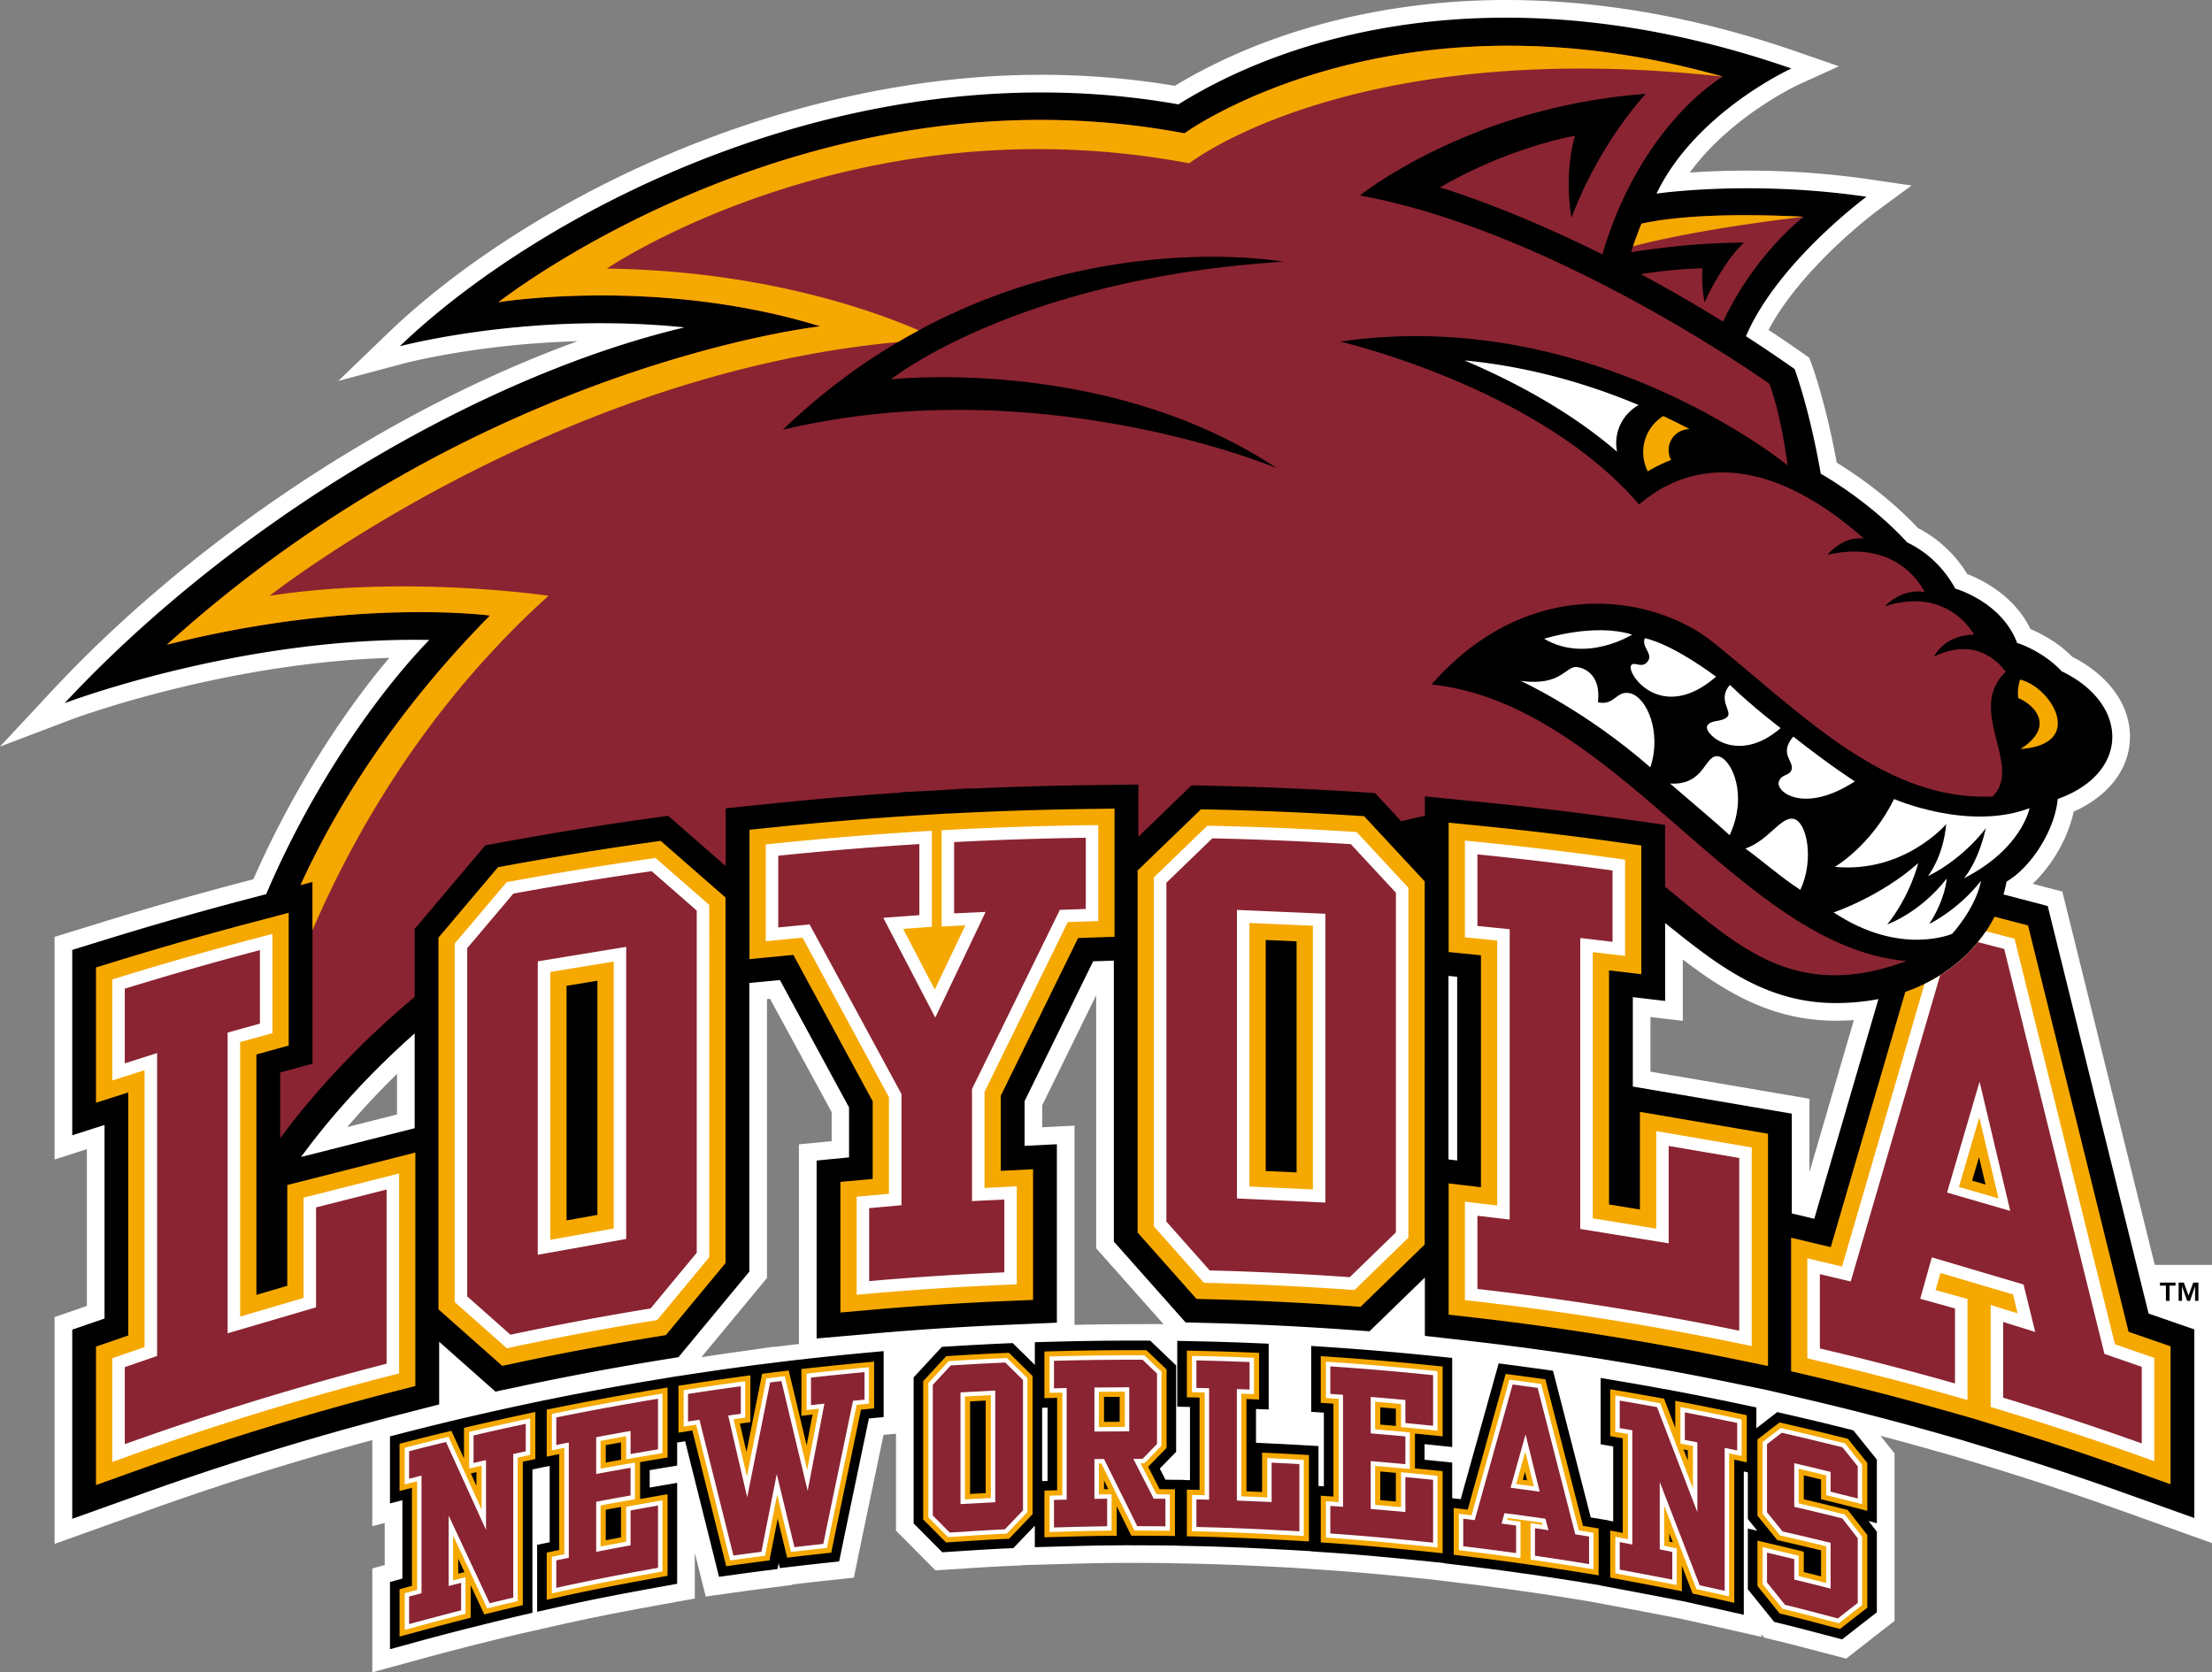
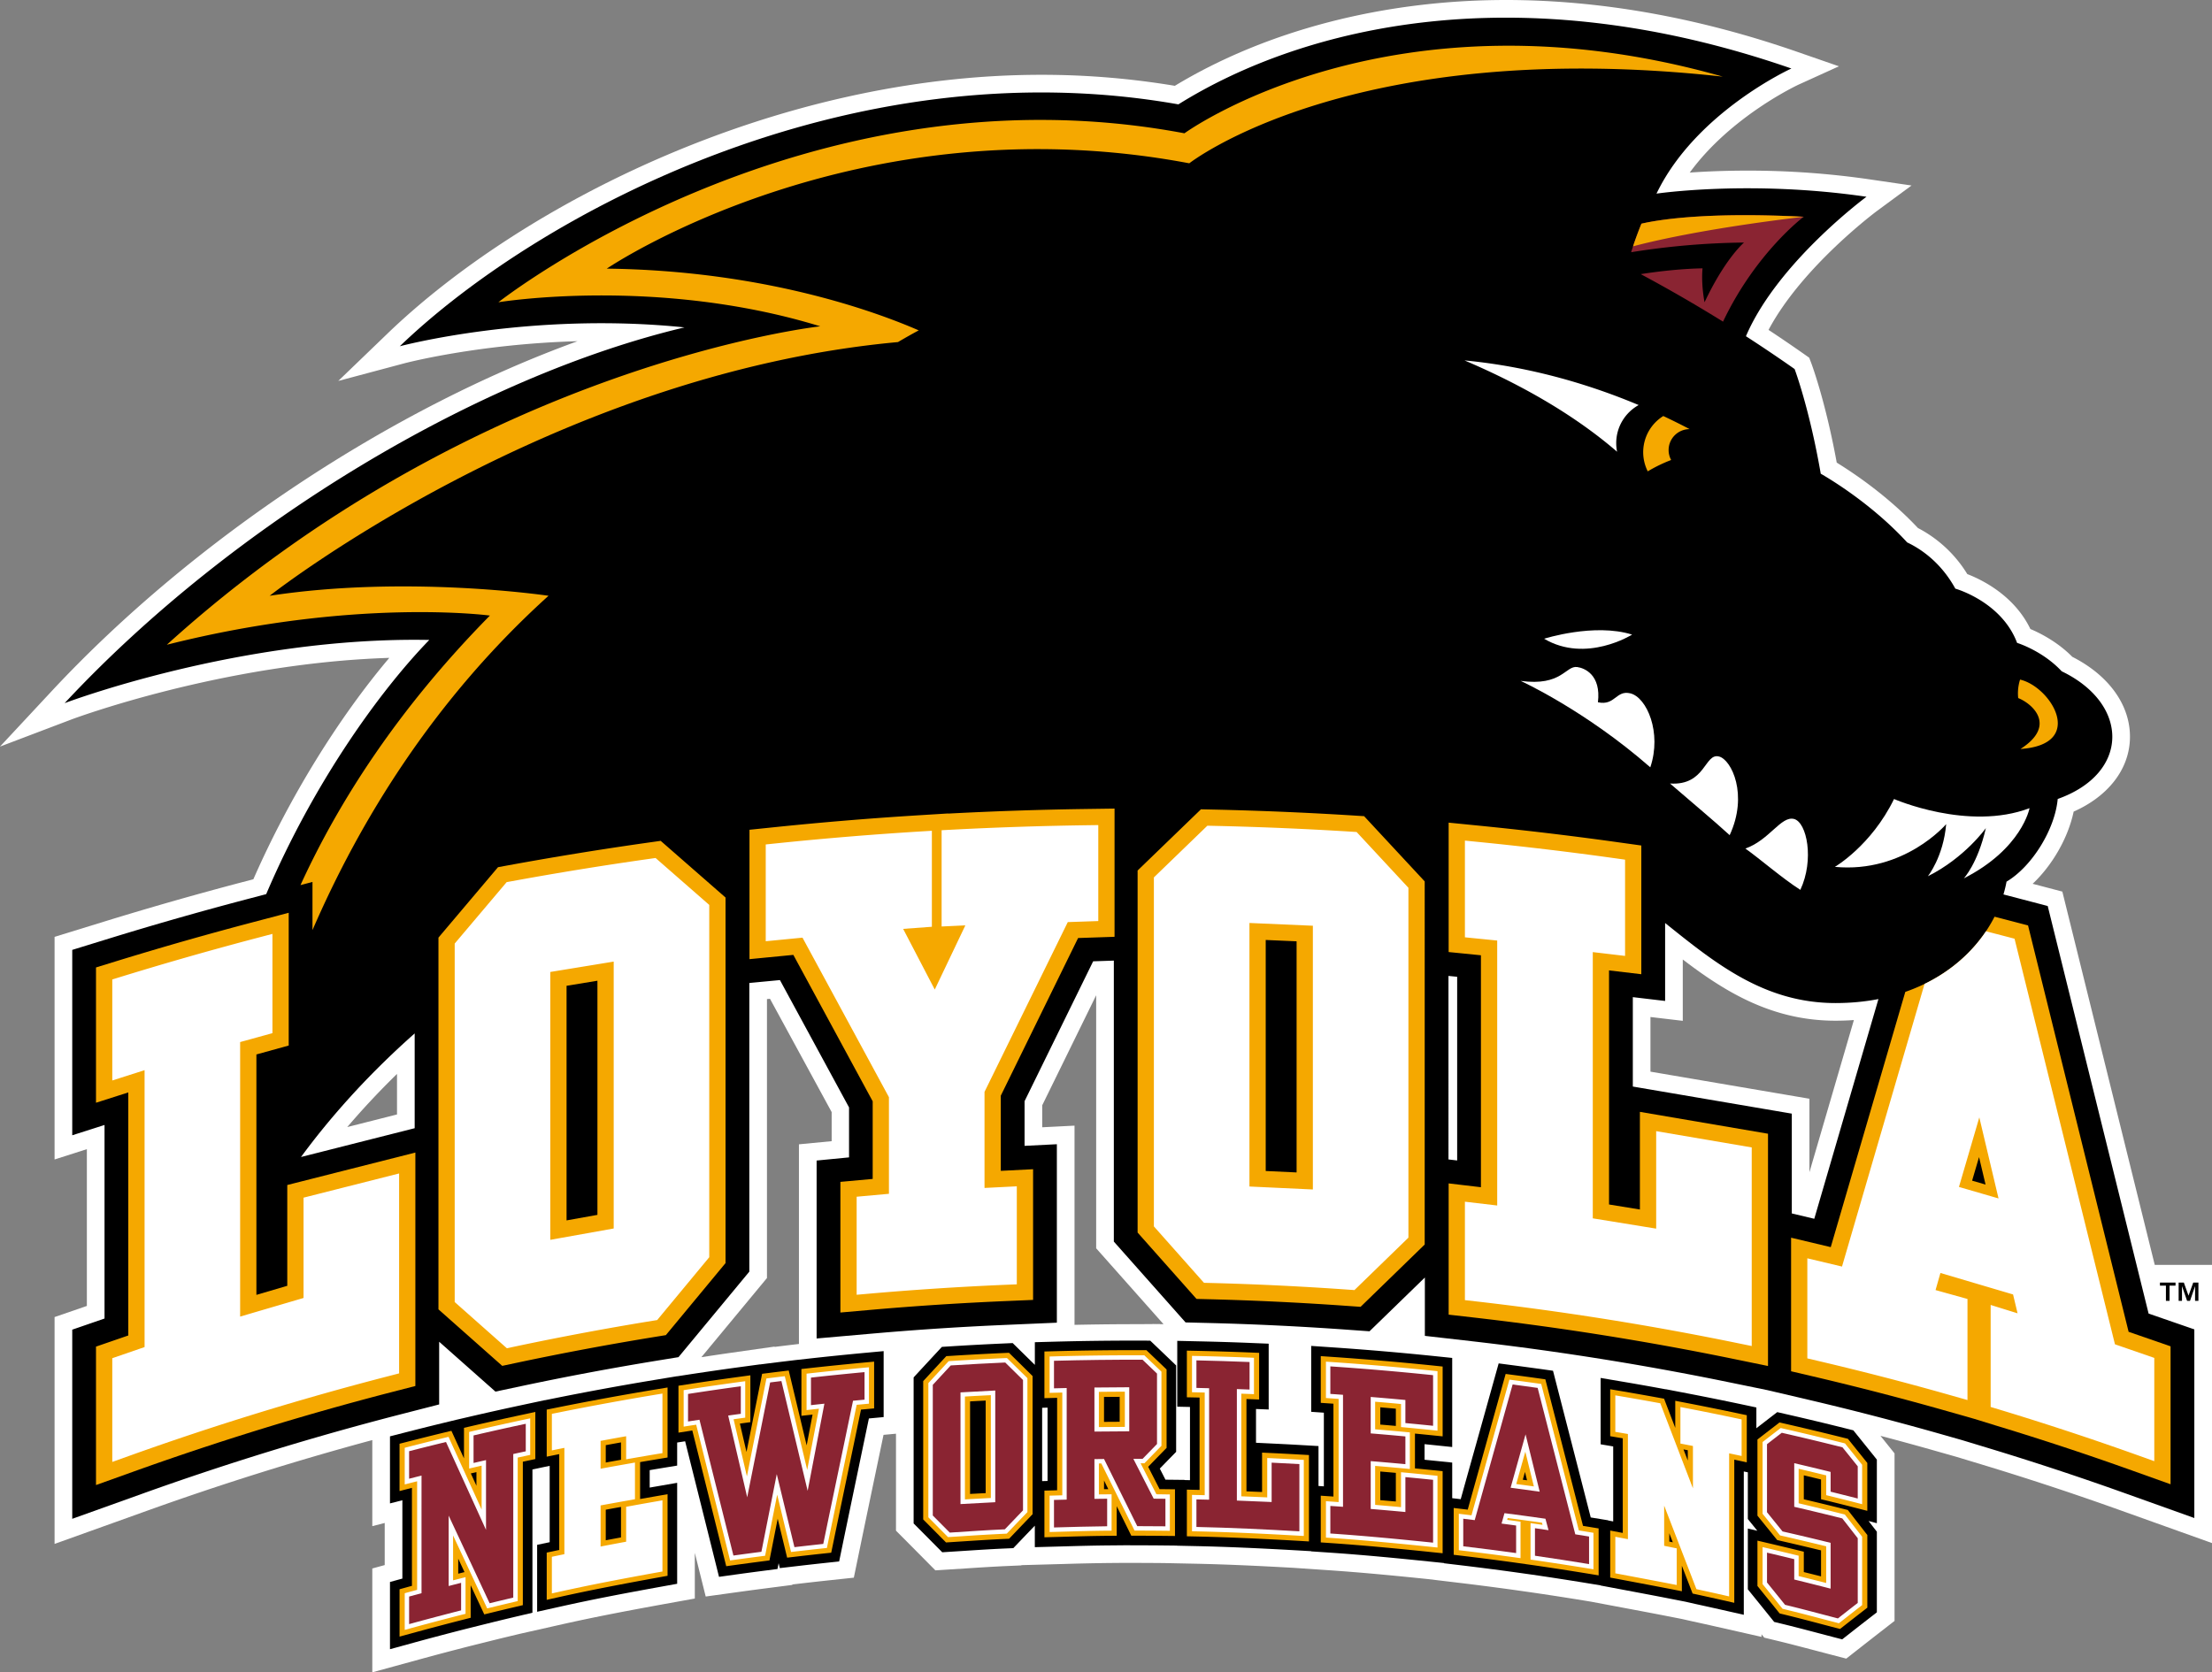
<svg xmlns="http://www.w3.org/2000/svg" version="1.1" id="Layer_1" x="0" y="0" viewBox="0 0 200 151.231" xml:space="preserve">
  <rect x="0" y="0" width="200" height="151.231" fill="#808080" stroke="none" />
  <style>.st0{fill:#fff}.st1{fill:#f5a800}.st2{fill:#8a2432}</style>
  <path class="st0" d="m194.825 114.388-8.357-33.761-2.685-.705c1.781-1.673 3.217-4.171 3.707-6.527 3.06-1.362 4.939-3.717 5.084-6.435.16-3.014-1.781-5.825-5.205-7.564-1.341-1.353-2.897-2.138-3.791-2.515-1.462-3.04-4.393-4.462-5.703-4.966a11.398 11.398 0 0 0-4.463-4.166c-2.731-2.909-5.819-4.978-7.342-5.912-1.02-5.573-2.259-8.886-2.314-9.031l-.175-.459-.4-.282a136.334 136.334 0 0 0-3.277-2.232c3.038-5.718 9.731-10.701 9.802-10.754l3.128-2.304-3.844-.563a76.267 76.267 0 0 0-10.984-.783c-2.07 0-3.845.08-5.226.178 3.738-5.119 9.781-7.927 9.85-7.959l3.637-1.653-3.774-1.31C153.538 1.576 144.677 0 136.158 0c-11.053 0-21.656 2.751-29.934 7.76a73.097 73.097 0 0 0-12.071-.996c-24.042 0-47.014 11.751-59.114 23.397l-4.455 4.288 5.974-1.594c.072-.02 6.659-1.75 15.661-2C35.37 36.959 17.511 48.726 4.674 62.498L0 67.514l6.411-2.434c.141-.054 13.628-5.109 28.789-5.588-4.638 5.483-9.08 12.695-12.291 20.018l-1.025.27a312.786 312.786 0 0 0-12.47 3.561l-4.48 1.379v20.132l2.92-.933v14.178l-2.92 1.006v20.514l8.492-3.045a263.499 263.499 0 0 1 20.236-6.346v7.785l1.122-.288v3.808l-1.122.307v9.392l4.208-1.153a271.75 271.75 0 0 1 4.634-1.225l2.554-.637c.705-.171 1.407-.34 2.112-.506l3.851-.867c2.936-.654 5.746-1.188 9.066-1.791l2.736-.495v-4.132c.086.35.173.699.261 1.049l.723 2.901 2.962-.41c.831-.115 1.663-.227 2.496-.333l2.375-.307.008-.042.568-.066c.857-.1 1.714-.197 2.57-.289l2.414-.258.491-2.377c.487-2.364.976-4.703 1.465-7.048l.061-.29.668-3.199 1.126-.105v8.768l.97.974c.507.513 1.017 1.025 1.527 1.54l1.066 1.076 2.649-.168c1.239-.082 2.521-.165 3.778-.221l1.336-.059.024-.023 3.876-.107a219.03 219.03 0 0 1 3.899-.085l1.608-.014 1.078.004c.838.002 1.677.007 2.514.016l2.767.057c2.548.055 5.292.171 8.852.372l3.104.211c3.114.21 6.172.511 9.019.803l2.829.34c1.573.187 3.161.393 4.715.606l1.686.238c1.611.235 3.235.484 4.83.745l.72.119 2.743.516c1.323.248 2.642.495 3.963.753l1.501.294.908.205c.743.161 1.489.327 2.234.496l4.061.918v-.236l.249.306 1.101.266c1.149.276 2.332.589 3.482.89l.06.016 1.175.308 1.595.416 1.296-1.016c.598-.467 1.191-.933 1.786-1.395l1.284-.998v-15.152l-1.272-1.584.123.031c1.643.433 3.272.879 4.878 1.337l1.905.541 2.35.712a265.22 265.22 0 0 1 12.235 4.039l8.487 3.036v-25.156h-5.177zm-45.596-22.419 2.921.345v-5.547c3.874 2.964 8.101 5.536 13.815 5.536.557 0 1.11-.021 1.656-.06l-4.019 13.761V99.36l-14.374-2.45v-4.941zm-54.995 7.983 4.877-9.949v22.881l6.091 6.864-.329-.007v-.007l-.308.002-.362-.007v.009l-2.753.011c-1.429.007-2.864.027-4.296.057v-18.014l-2.92.148v-1.988zm-24.888 15.62V90.348l.273-.027 5.576 10.245v2.631l-2.958.283v18.055c-.566.068-1.133.134-1.694.204l-.507.063v-.03l-3.889.553c-.907.129-1.819.266-2.73.406l5.929-7.159zm-33.45-18.455v3.664l-4.499 1.14a71.605 71.605 0 0 1 4.499-4.804z" />
  <path d="m194.268 118.787-9.122-36.856-2.731-.715-1.271-.331c.113-.387.208-.773.278-1.157 2.299-1.363 4.381-4.732 4.627-7.476 6.54-2.329 6.502-8.594.362-11.547-1.74-1.869-4.034-2.569-4.034-2.569-1.402-3.737-5.584-4.905-5.584-4.905-1.344-2.452-3.223-3.647-4.352-4.178-3.119-3.396-6.827-5.647-7.817-6.217-1.028-5.929-2.363-9.464-2.363-9.464a137.006 137.006 0 0 0-4.4-2.967c2.86-6.69 10.9-12.612 10.9-12.612-10.53-1.54-18.987-.283-18.987-.283 3.553-7.386 12.196-11.315 12.196-11.315-24.651-8.557-44.11-3.815-55.425 3.243-29.813-5.276-58.004 9.947-70.398 21.875 0 0 11.749-3.146 25.742-1.707-18.543 4.4-40.781 17.602-56.046 33.981 0 0 15.89-6.043 32.972-5.717-4.555 4.699-10.48 12.984-14.747 22.987l-1.777.467a313.906 313.906 0 0 0-12.406 3.541l-3.353 1.034v16.765l2.919-.932v17.503l-2.919 1.007v17.105l6.355-2.277a264.907 264.907 0 0 1 23.252-7.149l3.568-.917v-5.67l5.089 4.51 2.344-.498a265.687 265.687 0 0 1 12.446-2.331l1.76-.287 6.404-7.732V88.892l2.769-.263 6.248 11.517v4.517l-2.932.286v16.091l5.168-.454a267.85 267.85 0 0 1 12.005-.779l4.549-.196v-16.138l-2.92.147v-4.038l6.202-12.65 1.87-.063v25.409l6.486 7.31 2.065.051c4.079.1 8.266.302 12.442.599l2.123.152 5.005-4.863v5.277l4.213.48a265.806 265.806 0 0 1 23.254 3.708l3.495.717 3.666.859c4.055.95 8.093 1.998 12.001 3.11l1.918.546 2.362.716a264.092 264.092 0 0 1 12.311 4.064l6.352 2.272v-17.059l-4.134-1.43zM37.493 102.025l-10.277 2.603c2.526-3.437 5.873-7.276 10.277-11.175v8.572zm94.258 2.917-.786-.093V88.253l.786.078v16.611zm32.288 5.273-2.032-.483v-9.025l-14.374-2.45v-8.085l2.92.345v-7.048c4.549 3.652 8.968 7.238 15.413 7.238 1.383 0 2.673-.128 3.874-.361l-5.801 19.869z" />
  <path d="M195.294 116.262v-.276h1.408v.276h-.54v1.376h-.328v-1.376h-.54zm2.161-.277.422 1.183.426-1.183h.469v1.652h-.303v-1.332l-.456 1.332h-.265l-.461-1.332v1.332h-.303v-1.652h.471z" />
  <path class="st1" d="m192.461 120.436-9.094-36.749-1.497-.391c-.528-.139-1.037-.271-1.531-.398-1.445 2.839-4.142 5.434-8.07 6.799l-6.74 23.082-3.586-.853v12.079l2.009.471c4.085.958 8.156 2.012 12.099 3.134l2.467.702 1.848.571a264.793 264.793 0 0 1 12.41 4.096l3.478 1.244v-12.475l-3.793-1.312zm-14.15-13.669.626-2.131.589 2.484-1.215-.353z" />
  <path class="st2" d="M154.119 27.332s-.32-1.555-.183-3.064c0 0-2.266 0-5.586.522a134.51 134.51 0 0 1 7.439 4.297c2.972-6.251 7.296-9.486 7.296-9.486-8.638-.437-12.978.237-14.673.625a34.26 34.26 0 0 0-.932 2.582 69.019 69.019 0 0 1 10.208-.875c-.001.001-1.694 1.42-3.569 5.399z" />
-   <path class="st2" d="M181.352 60.751c-.672-.924-2.784-3.171-6.482-1.377 0 0 .886-1.943 3.615-1.978 0 0-2.32-4.434-8.084-2.558 0 0 1.535-1.671 3.615-1.296 0 0-2.149-4.878-8.766-3.376 0 0 1.331-1.705 3.275-1.466-9.107-8.016-15.996-6.822-20.328-3.071-8.972-10.573-27.015-14.735-27.015-14.735 22.716-3.342 40.452 11.188 40.452 11.188-.716-5.15-1.661-7.385-1.661-7.385s-19.397-13.815-37.008-17.017c0 0 9.88-8.005 25.844-9.194 0 0-4.116 4.3-6.723 11.207 0 0-.733-3.705.319-7.41 0 0-5.749.931-12.209 4.661 1.755.54 7.233 2.353 14.684 6.058 3.5-11.856 10.886-16.072 10.886-16.072-29.964-8.508-48.672 5.124-48.672 5.124-34.446-6.496-62.03 15.278-62.03 15.278s14.331-2.362 29.102 2.177c0 0-31.025 3.383-59.081 28.797 16.998-4.29 29.21-2.64 29.21-2.64-8.299 8.428-13.667 16.819-17.127 24.375l1.086-.287v16.43l-2.921.806v5.94c3.84-5.177 8.157-9.43 12.161-12.778v-6.149l6.389-7.559 1.675-.306c4.253-.78 8.525-1.473 12.699-2.062l2.154-.304 5.204 4.551v-5.225l4.264-.44c3.856-.399 7.764-.73 11.637-.986v-.032l2.95-.153 3.409-.212v.04c3.398-.157 6.83-.26 10.231-.307l4.818-.066v4.727l4.813-4.653 1.983.044c4.274.097 8.551.276 12.713.536l1.895.119 2.377 2.56a26.873 26.873 0 0 1 2.126-.498v-1.758l5.222.52c4.178.415 8.352.914 12.404 1.48l4.096.573V80.2c6.37 5.092 11.524 10.542 21.829 6.701-15.077-1.262-26.196-23.261-42.943-25.001 8.733-9.993 20.058-8.152 25.446-3.82 8.187 6.583 15.519 14.36 25.275 13.951 2.804-2.776-2.445-7.831 1.192-11.28zm-65.923-18.419s-21.39-9.001-44.651-3.467c20.534-19.717 45.236-15.196 45.236-15.196-24.118 1.52-35.457 10.637-35.457 10.637s19.521-2.183 34.872 8.026z" />
  <path class="st0" d="M146.132 40.073c0-1.482.82-2.771 2.029-3.444-4.112-1.728-9.539-3.449-15.745-4.036 4.458 1.894 9.556 4.599 13.794 8.258a3.978 3.978 0 0 1-.078-.778z" />
  <path class="st1" d="M150.869 40.7c0-1.046.849-1.893 1.895-1.893h.008a58.31 58.31 0 0 0-2.384-1.185 3.851 3.851 0 0 0-1.405 5.003 13.47 13.47 0 0 1 2.115-1.027 1.88 1.88 0 0 1-.229-.898zM182.681 67.732c3.308-2.115 1.093-4.093-.203-4.605-.104-.921.17-1.671.17-1.671 2.797.647 6.003 5.867.033 6.276z" />
  <path class="st0" d="M139.613 57.762s4.54-1.451 7.956-.374c0 0-4.165 2.62-7.956.374zM149.213 69.388c-5.924-5.181-11.722-7.814-11.722-7.814 3.739.509 4.057-1.401 5.118-1.253.66.093 2.166.701 1.869 3.185 1.549.34 1.633-1.122 2.929-.807 1.487.362 2.868 3.548 1.806 6.689zM150.996 70.853c3.228.213 3.113-2.792 4.437-2.441 1.126.297 2.654 3.46.957 7.112-1.508-1.379-3.268-2.831-5.394-4.671zM157.812 76.735c2.165-.765 3.228-2.973 4.394-2.676 1.167.297 1.848 3.695.573 6.412-1.655-1.061-3.544-2.717-4.967-3.736zM171.251 72.255s6.711 2.93 12.252.828c0 0-.679 3.673-5.945 6.349 0 0 1.253-1.317 1.995-4.544 0 0-1.889 2.675-5.244 4.352 0 0 1.401-1.74 1.656-4.713 0 0-3.78 4.459-10.064 3.864.001 0 3.292-1.912 5.35-6.136z" />
-   <path class="st0" d="M165.796 82.51s4.204-1.402 7.644-4.46c0 0-.722 2.974-2.804 5.542 0 0 2.952-1.019 5.373-4.14 0 0-.064 1.762-1.571 4.097 0 0 2.505-1.167 4.67-3.885 0 0-.254 2.059-2.59 4.777-.001 0-4.692 2.081-10.722-1.931zM148.725 57.71c-.363.787.786 1.402.254 2.102-.53.702-1.184-.034-1.487.34-.529.658 2.698 5.372 7.666 1.04 0 0-3.758-2.866-6.433-3.482zM156.41 61.936c-1.188 1.36.298 2.42-.254 2.909-.553.488-1.433.212-1.785.764-.445.7 2.718 3.631 6.626.233 0 0-2.421-1.826-4.587-3.906zM162.144 66.607c-1.359 1.593.135 2.24-.17 3.037-.213.551-.927.331-1.146 1.061-.277.914 2.292 2.931 6.879-.042 0-.001-2.293-1.466-5.563-4.056z" />
  <path class="st1" d="M107.093 12.054c-34.446-6.496-62.03 15.278-62.03 15.278s14.331-2.362 29.102 2.177c0 0-31.025 3.383-59.081 28.797 16.998-4.29 29.211-2.64 29.211-2.64-8.299 8.428-13.668 16.819-17.127 24.375l1.085-.287v4.356c4.216-9.733 10.877-20.782 21.343-30.233 0 0-12.775-1.906-25.213 0 0 0 25.484-20.072 56.81-22.943.626-.37 1.251-.723 1.875-1.058-3.852-1.678-13.98-5.41-28.205-5.583 0 0 22.411-15.24 52.667-9.525 0 0 14.667-11.529 48.235-7.838-29.962-8.508-48.672 5.124-48.672 5.124zM148.411 20.227a35.272 35.272 0 0 0-.76 2.051c1.169-.32 6.068-1.56 15.433-2.676-8.637-.437-12.977.237-14.673.625zM148.273 100.546v8.831l-2.791-.455V87.754l2.919.345v-11.64l-2.241-.312a317.218 317.218 0 0 0-12.32-1.471l-2.859-.284v11.702l2.919.292v20.975l-2.919-.345v11.869l2.307.263a268.157 268.157 0 0 1 23.442 3.738l3.126.642v-21.005l-11.583-1.977zM123.336 73.806l-1.036-.065a315.834 315.834 0 0 0-12.628-.532l-1.085-.024-5.729 5.536v32.74l5.325 6.001 1.132.029c4.113.102 8.331.306 12.542.605l1.162.082 5.797-5.634V79.705l-5.48-5.899zm-6.103 11.318v20.9l-2.792-.13V85.002l2.792.122zM98.134 73.158c-3.993.055-8.03.189-12.001.394l-.406.021v-.012l-2.764.171c-4.271.265-8.599.623-12.863 1.063l-2.334.241v11.7l3.965-.385 7.174 13.241v7.019l-2.92.266v11.815l2.831-.248c3.949-.347 8.02-.612 12.101-.786l2.491-.107v-11.818l-2.92.147v-6.797l6.989-14.257 3.296-.111V73.121l-2.639.037zM59.737 76.038l-1.179.166a316.308 316.308 0 0 0-12.613 2.048l-.917.168-5.385 6.37v33.615l5.767 5.111 1.284-.273a266.68 266.68 0 0 1 12.547-2.35l.964-.157 5.395-6.514V81.163l-5.863-5.125zm-8.511 34.323V89.146l2.791-.458v21.173l-2.791.5zM25.974 107.161v9.115l-2.791.82V95.355l2.921-.807V82.543l-3.266.861a311.314 311.314 0 0 0-12.321 3.517l-1.837.566v12.235l2.92-.933v21.979l-2.92 1.007v12.519l3.481-1.248a266.41 266.41 0 0 1 23.441-7.206l1.954-.503v-21.111l-11.582 2.935z" />
  <path class="st0" d="m191.226 121.566-9.079-36.678-.649-.17c-.673-.175-1.314-.342-1.934-.501-1.264 1.882-3.117 3.574-5.554 4.759l-7.463 25.559-3.135-.745v9.049l.873.206c4.109.963 8.203 2.023 12.166 3.153l1.441.409v-9.141l-2.887-.804.441-1.546 6.567 1.942.408 1.706-2.434-.757v9.225l.805.243a268.504 268.504 0 0 1 12.478 4.119l1.512.541v-9.339l-3.556-1.23zm-14.106-14.231 1.841-6.288 1.738 7.328-3.579-1.04zM149.745 102.29v8.816l-5.732-.931V86.099l2.919.345v-8.705l-.975-.136a312.333 312.333 0 0 0-12.262-1.463l-1.244-.124v8.746l2.92.292v23.96l-2.92-.343v8.901l1.003.114c7.878.9 15.811 2.164 23.572 3.758l1.358.278v-17.959l-8.639-1.473zM122.659 75.238l-.452-.029a314.71 314.71 0 0 0-12.568-.529l-.473-.011-4.837 4.676v31.558l4.529 5.103.492.012c4.136.103 8.377.308 12.609.609l.505.035 4.879-4.739v-31.64l-4.684-5.045zm-9.689 32.059V83.465l5.734.25v23.85l-5.734-.268zM98.154 74.628c-3.974.056-7.993.189-11.946.393l-1.071.056v8.706l2.146-.101-2.766 5.803-2.858-5.487 2.597-.19v-8.681l-1.203.073c-4.251.263-8.558.619-12.803 1.058l-1.015.105v8.753l3.324-.324 7.815 14.426v8.737l-2.919.265v8.866l1.23-.108c3.972-.348 8.066-.615 12.168-.791l1.083-.045v-8.863l-2.92.147V98.74l7.529-15.354 2.757-.094v-8.68l-1.148.016zM59.275 77.589l-.512.072a312.137 312.137 0 0 0-12.554 2.038l-.399.072-4.698 5.557v32.416l4.717 4.18.559-.119c4.18-.888 8.424-1.683 12.615-2.364l.419-.068 4.706-5.681V81.833l-4.853-4.244zm-9.52 34.53V87.896l5.733-.938v24.135l-5.733 1.026zM27.445 108.305v9.071l-5.733 1.684V94.234l2.921-.806v-8.976l-1.419.374a311.36 311.36 0 0 0-12.264 3.501l-.798.246v9.136l2.92-.933v25.041l-2.92 1.007v9.38l1.513-.543a268.336 268.336 0 0 1 23.571-7.244l.85-.22v-18.08l-8.641 2.188z" />
-   <path class="st2" d="m190.276 122.435-9.065-36.622c-.789-.207-1.582-.412-2.375-.614a13.973 13.973 0 0 1-3.417 2.998l-8.084 27.687-2.79-.663v6.721c4.109.964 8.183 2.018 12.217 3.165v-6.783l-3.142-.875 1.047-3.744 8.295 2.452 1.054 4.29-2.898-.902v6.848a266.582 266.582 0 0 1 12.532 4.137v-6.927l-3.374-1.168zm-14.229-14.591 2.938-10.026 2.773 11.685-5.711-1.659zM133.582 109.942v6.62a269.042 269.042 0 0 1 23.671 3.773v-15.618l-6.378-1.088v8.805l-7.996-1.3v-26.31l2.92.346v-6.448a306.444 306.444 0 0 0-12.217-1.457v6.472l2.919.292v26.258l-2.919-.345zM126.212 111.443V80.726l-4.076-4.389a316.143 316.143 0 0 0-12.523-.526l-4.152 4.013v30.648l3.916 4.415c4.247.105 8.467.312 12.662.61l4.173-4.054zm-14.373-3.067V82.284l7.995.348v26.118l-7.995-.374zM83.123 76.33a312.91 312.91 0 0 0-12.756 1.054v6.486l2.831-.274 8.309 15.337v10.056l-2.92.266v6.598c4.048-.357 8.121-.618 12.218-.793v-6.589l-2.92.147V98.479l7.943-16.201 2.344-.078v-6.44a310.78 310.78 0 0 0-11.904.391v6.445l2.849-.133-4.555 9.558-4.701-9.026 3.263-.239V76.33zM42.246 85.743v31.492l3.908 3.464a267.948 267.948 0 0 1 12.669-2.373l4.173-5.041v-30.94l-4.076-3.564a310.013 310.013 0 0 0-12.508 2.03l-4.166 4.932zm14.373-.118v26.413l-7.995 1.433V86.934l7.995-1.309zM23.502 92.567V85.92a305.202 305.202 0 0 0-12.219 3.487v6.752l2.92-.932v27.397l-2.92 1.007v6.965a268.264 268.264 0 0 1 23.672-7.276v-15.75l-6.379 1.616v9.037l-7.995 2.35v-27.2l2.921-.806z" />
  <path d="m73.133 122.858-1.157.128v-.001l-1.534.185-1.024.128-.708.09v-.007l-1.963.267c-1.596.217-3.21.453-4.801.698l-.72.111v-.007l-.633.105-.113.017v.001l-1.268.21c-3.082.51-6.196 1.081-9.26 1.701l-.685.138v-.007l-.698.149-.004.001-1.389.297c-1.572.335-3.17.691-4.751 1.059l-1.121.26v-.001l-1.387.337c-1.116.271-2.245.554-3.357.839l-1.299.333v6.064l1.12-.287v7.085l-1.12.307v6.079l2.186-.599c1.546-.424 3.12-.839 4.672-1.235l2.563-.638c.707-.172 1.415-.343 2.124-.51l1.335-.314v-12.956l1.109-.236.45-.091v6.903l-1.134.238v6.054l2.107-.47c2.961-.662 5.792-1.199 9.131-1.804l1.423-.258v-9.13l-2.026.352a62.27 62.27 0 0 0-.458.08v-1.577c.345-.059.689-.117 1.035-.174l1.448-.238v-2.086l.72-.112.939 3.751c.583 2.329 1.166 4.659 1.749 6.999l.376 1.509 1.54-.215c.836-.116 1.674-.227 2.512-.336l1.234-.159.105-.524.107.444 1.521-.177a255.79 255.79 0 0 1 2.587-.291l1.256-.134.256-1.236c.488-2.366.977-4.709 1.466-7.052.321-1.545.644-3.091.968-4.643l1.334-.124v-5.965l-1.891.175c-1.616.153-3.255.319-4.872.5zM169.699 131.993l-.38-.475c-.46-.575-.923-1.149-1.384-1.721l-.363-.452-.562-.141a259.312 259.312 0 0 0-5.523-1.323l-.795-.182-.646.497c-.414.32-.829.64-1.242.961v-1.879l-1.371-.291a271.814 271.814 0 0 0-4.768-.964l-2.057-.396v.009l-.472-.087a252.148 252.148 0 0 0-3.394-.598l-2.019-.343v6.001l1.136.193v6.782l-.453-.085v-.017l-.669-.109-.015-.003-.766-.125-.128-.021c-.947-3.698-1.894-7.378-2.843-11.06l-.567-2.206-1.146-.162c-.35-.047-1.993-.271-2.279-.308l-1.49-.195-.403 1.446c-.55 1.974-1.1 3.939-1.649 5.903-.461 1.641-.921 3.283-1.378 4.93l-.769-.091v-3.219l-1.553-.161-.947-.095v-1.409c.196.021.393.04.591.06l1.908.198v-8.057l-1.553-.161c-3.095-.32-6.241-.59-9.35-.8l-1.847-.126v5.96l1.146.079v6.66l-.485-.032v-3.611l-1.631-.093c-.842-.049-1.683-.092-2.524-.132l-1.495-.072v-3.054l1.146.045v-5.952l-1.66-.067a242.871 242.871 0 0 0-4.839-.148l-1.768-.04v5.953l1.15.025v6.62l-.491-.011v-.014l-1.709-.019h-.017l-.511-1.002c.327-.338.656-.676.985-1.012l.492-.504v-7.813l-.532-.511-1.311-1.254-.5-.477-1.515-.003c-2.401 0-4.835.033-7.234.098l-1.683.046v2.049c-.489-.482-.979-.964-1.468-1.443l-.535-.527-.753.034c-1.644.072-3.313.161-4.958.266l-.689.043-.47.506-1.629 1.758-.458.498v13.205l.504.505 1.531 1.544.554.558 1.919-.123c1.253-.081 2.546-.166 3.812-.22l.694-.031.481-.503c.486-.51.975-1.019 1.463-1.528v1.944l2.595-.071c1.3-.037 2.644-.074 3.958-.086l1.629-.015 1.075.004c.843.001 1.687.006 2.53.015l1.089.012v.008l1.693.037c2.651.057 5.504.178 9.25.392l1.166.067v.017l1.613.109c3.193.216 6.322.525 9.229.825l1.176.121v.022l1.524.182c1.576.188 3.175.393 4.749.61l1.694.238c1.615.235 3.248.487 4.858.75l1.325.217v.014l2.176.409c1.323.25 2.649.497 3.973.757l1.525.298.915.208c.75.163 1.499.33 2.249.498l2.111.478v-12.961l.365.076v4.222l.859 1.063-.859-.202v5.496l.385.477c.544.67 1.085 1.341 1.627 2.015l.37.458.572.138c1.167.281 2.36.596 3.515.9l1.232.324.83.215.674-.528c.597-.469 1.195-.935 1.791-1.397l.67-.52v-7.292l-.75-.967.75.199v-5.75zm-74.984 1.932-.489.012v-6.63l.489-.014v6.632z" />
  <path class="st1" d="M47.357 127.908c-1.568.335-3.161.688-4.735 1.055l-.67.156v2.764c-.28-.615-.56-1.23-.841-1.843l-.296-.651-.694.167c-1.112.271-2.239.552-3.347.837l-.649.166v4.277l1.08-.277.041-.011v8.862c-.161.042-.325.087-.484.132l-.636.175V148l1.093-.298a264.84 264.84 0 0 1 4.686-1.239l.651-.166v-2.94l1.231 2.634.688-.169c.711-.174 1.421-.343 2.132-.51l.666-.157v-12.971l.446-.095.684-.146v-4.261l-1.046.226zm-4.345 5.232.066-.016v1.234l-.508-1.116.442-.102zm-1.535 9.158a.432.432 0 0 0-.045.012v-1.358l.566 1.213-.521.133zM50.125 127.333l-.693.14v4.255l1.035-.21c.033-.006.065-.011.097-.018v8.664c-.149.03-.297.062-.445.093l-.687.145v4.273l1.053-.236c2.973-.663 5.815-1.202 9.163-1.811l.71-.128v-7.379l-1.012.177-1.47.258v-3.337c.588-.101 1.174-.2 1.76-.297l.722-.12v-6.331l-1.006.167a264.125 264.125 0 0 0-9.227 1.695zm4.645 4.924v-1.57c.457-.085.916-.167 1.378-.251v1.571c-.46.083-.921.166-1.378.25zm0 7.031v-2.764c.457-.085.916-.169 1.378-.251v2.755c-.462.086-.921.173-1.378.26zM73.228 123.716l-.768.086v4.231l.962-.105.046-.006-.533 2.786-1.441-6.021-.18-.751-.766.094c-.341.04-.68.082-1.021.126l-.619.077-.122.612c-.431 2.151-.861 4.305-1.29 6.459l-.598-2.567.199-.027.748-.103v-4.236l-.982.134c-1.59.217-3.199.45-4.785.694l-.734.114v4.242l.998-.154.254-.04 1.129 4.519c.583 2.329 1.165 4.66 1.748 6.999l.189.754.77-.106c.839-.118 1.68-.229 2.52-.338l.618-.08.746-3.774.853 3.525.763-.09c.865-.102 1.73-.198 2.595-.291l.627-.067.129-.618c.488-2.366.977-4.711 1.466-7.054.367-1.753.732-3.505 1.098-5.268l.401-.037.786-.073v-4.229l-.945.088c-1.614.151-3.25.317-4.861.495zM91.496 122.597l-.269-.264-.377.017c-1.641.073-3.303.161-4.942.266l-.345.02-.235.253c-.542.585-1.084 1.17-1.625 1.758l-.231.248v12.51l.253.253c.511.514 1.023 1.029 1.534 1.546l.277.281 1.525-.099c1.257-.081 2.557-.166 3.83-.221l.349-.017.24-.251c.546-.573 1.093-1.145 1.641-1.715l.241-.251v-12.494l-.257-.254a593.02 593.02 0 0 0-1.609-1.586zm-2.374 4.058v8.368c-.469.024-.941.049-1.411.075v-8.368c.469-.027.942-.051 1.411-.075zM104.844 134.665c-.344-.675-.688-1.348-1.03-2.022l.11-.114c.436-.449.873-.895 1.307-1.343l.247-.251v-7.091l-.265-.256c-.437-.418-.873-.836-1.311-1.253l-.249-.239-1.169-.001c-2.393 0-4.818.032-7.211.098l-.841.023v4.221l.888-.023.26-.008v8.361c-.101.002-.205.005-.307.009l-.841.022v4.22l1.706-.046c1.304-.037 2.653-.075 3.974-.086l.857-.007v-2.674c.36.728.722 1.458 1.081 2.188l.237.482h.538c.846.002 1.692.007 2.538.016l.874.009v-4.22l-.854-.01c-.179-.003-.36-.004-.539-.005zm-3.608-8.348v2.255c-.471.002-.943.005-1.415.01v-2.254c.472-.005.944-.008 1.415-.011zm-1.139 8.348-.275.002v-.785l.386.782-.111.001zM115.017 131.403l-.906-.043v3.562l-1.412-.058v-8.35l.248.01.898.035v-4.22l-.829-.033c-1.598-.065-3.22-.114-4.823-.149l-.882-.018v4.22l.845.017.303.007v8.351l-.266-.006-.882-.019v4.22l.845.018c2.664.058 5.524.179 9.281.393l.913.053v-7.813l-.816-.046c-.84-.047-1.677-.091-2.517-.131zM120.34 122.698l-.921-.063v4.225l.806.055.339.023v8.396c-.073-.006-.147-.01-.225-.015l-.921-.063v4.224l.806.056c3.204.217 6.345.525 9.257.827l.956.098v-7.422l-.777-.08c-.573-.06-1.15-.116-1.725-.172v-3.148c.516.05 1.032.102 1.547.155l.956.098v-6.316l-.777-.081a270.624 270.624 0 0 0-9.321-.797zm4.46 6.127v-1.56c.465.041.937.081 1.407.125v1.557c-.472-.041-.942-.083-1.407-.122zm0 6.833v-2.589c.465.04.937.08 1.407.123v2.589l-1.407-.123zM143.129 137.985c-.994-3.88-1.987-7.739-2.98-11.602l-.425-1.651-.574-.081c-.757-.106-1.514-.209-2.271-.307l-.744-.098-.203.724-1.648 5.904c-.526 1.877-1.052 3.756-1.578 5.643l-.3-.035-.968-.116v4.234l.762.091c1.581.189 3.185.395 4.765.613l1.698.24c1.621.235 3.262.488 4.875.752l1.004.165v-4.245l-.723-.118c-.231-.039-.462-.076-.69-.113zm-5.444-4.174.198-.702.186.754a50.51 50.51 0 0 1-.384-.052zM152.499 126.872l-1.029-.198v2.45l-1.012-2.639-.477-.087a302.122 302.122 0 0 0-3.385-.597l-1.009-.171v4.245l.72.123c.138.022.278.047.417.07v8.554c-.037-.007-.074-.014-.111-.019l-1.025-.195v4.253l1.471.276c1.328.25 2.652.5 3.979.758l1.03.202v-2.306l.971 2.515.457.099c.752.163 1.501.33 2.255.5l1.056.238v-12.946l.087.018 1.044.223v-4.261l-.686-.144a270.107 270.107 0 0 0-4.753-.961zm.104 4.274v.931l-.388-1.006c.13.024.26.049.388.075zm-1.671 8.26v-.751l.316.816a25.096 25.096 0 0 0-.316-.065zM165.308 135.734c.817.202 1.632.406 2.446.615l1.08.277v-4.331l-.189-.236c-.461-.576-.922-1.148-1.383-1.721l-.182-.226-.28-.07c-1.821-.455-3.673-.9-5.506-1.318l-.397-.091-.322.25c-.449.343-.894.688-1.34 1.033l-.334.259v6.884l.192.239c.468.578.936 1.155 1.404 1.735l.189.234.291.068c1.224.28 2.455.571 3.674.866v2.351c-.517-.132-1.038-.261-1.558-.39v-1.841l-.659-.162c-.823-.2-1.646-.397-2.471-.59l-1.062-.249v4.099l.192.238c.544.671 1.088 1.343 1.629 2.017l.185.23.287.069c1.177.284 2.375.598 3.532.905l1.23.322.414.106.338-.263a322.69 322.69 0 0 1 1.794-1.399l.334-.261v-6.572l-.184-.235c-.466-.599-.932-1.197-1.399-1.794l-.183-.233-.288-.072c-1.22-.307-2.459-.607-3.688-.897v-2.165c.52.123 1.041.25 1.558.375v1.788l.656.156z" />
  <path class="st0" d="M47.455 128.363c-1.565.335-3.156.689-4.727 1.054l-.31.073v3.31l.491-.113.637-.148v3.968c-.954-2.096-1.904-4.187-2.857-6.272l-.136-.302-.321.079c-1.109.268-2.233.549-3.341.834l-.298.078v3.315l.498-.128.623-.159v9.818l-.829.223-.292.082v3.318l.505-.139a263.36 263.36 0 0 1 4.693-1.241l.302-.075v-3.315l-.498.126c-.21.055-.419.108-.628.16v-4.054l3.082 6.594.318-.077a315.14 315.14 0 0 1 2.134-.513l.309-.072V131.81l.813-.176.316-.067v-3.306l-.484.102zM50.219 127.79l-.321.064v3.306l.478-.098.653-.131v9.613l-.814.17-.318.068v3.311l.487-.108c2.982-.666 5.828-1.207 9.183-1.814l.328-.059v-6.437l-.467.083c-.83.142-1.658.291-2.487.442l-.328.06v3.157c-.776.144-1.549.289-2.31.437v-3.717c.918-.17 1.851-.338 2.778-.501l.329-.059v-3.319l-.467.084c-.881.153-1.766.313-2.64.475V130.3c.763-.143 1.537-.284 2.31-.42v2.086l.469-.082c.826-.145 1.653-.286 2.478-.423l.335-.054v-5.387l-.464.077a266.257 266.257 0 0 0-9.212 1.693zM73.282 124.181l-.356.04v3.294l.444-.05.675-.075-1.061 5.531c-.647-2.712-1.295-5.42-1.944-8.126l-.083-.345-.355.043-1.019.125-.285.037-.056.281c-.571 2.857-1.142 5.714-1.71 8.575l-1.203-5.166c.235-.034.471-.066.706-.098l.346-.047v-3.296l-.454.06c-1.586.217-3.195.45-4.776.695l-.338.053v3.299l.459-.073.674-.102 1.231 4.93c.584 2.328 1.166 4.659 1.75 6.998l.086.348.356-.049c.84-.118 1.683-.23 2.523-.338l.287-.037 1.091-5.526 1.256 5.185.35-.041a251.98 251.98 0 0 1 2.6-.292l.289-.03.059-.286c.489-2.367.978-4.711 1.467-7.054.39-1.864.779-3.729 1.167-5.606.248-.022.496-.046.746-.07l.362-.032v-3.292l-.437.039c-1.609.152-3.242.32-4.847.498zM91.168 122.928l-.124-.12-.173.007c-1.638.072-3.297.161-4.934.264l-.16.01-.109.116-1.624 1.755-.106.116v12.134l.117.118 1.534 1.546.129.128 1.313-.083a174.97 174.97 0 0 1 3.839-.223l.16-.009.11-.115a539.5 539.5 0 0 1 1.644-1.716l.111-.116v-12.112l-.118-.118-1.609-1.582zm-3.923 12.663v-9.3c.778-.046 1.564-.088 2.344-.126v9.3c-.78.038-1.565.08-2.344.126zM104.559 135.127l-1.432-2.802h.347l.117-.121 1.309-1.343.113-.116v-6.703l-.123-.118-1.309-1.253-.116-.108-.98-.003c-2.39 0-4.811.032-7.198.098l-.387.011v3.29l.409-.011.739-.019v9.293a96.62 96.62 0 0 0-.761.02l-.387.01v3.29l1.226-.033c1.305-.037 2.656-.077 3.983-.088l.397-.002v-3.291l-.403.005-.746.007v-2.795l.22-.004a4584.5 4584.5 0 0 1 2.894 5.848l.109.223h.248c.847 0 1.695.006 2.542.015l.404.005v-3.289l-.393-.005c-.276-.005-.55-.008-.822-.011zm-2.855-9.277v3.186c-.779.002-1.565.008-2.348.017v-3.187c.781-.008 1.569-.014 2.348-.016zM114.996 131.868l-.418-.019v3.56c-.775-.035-1.561-.067-2.344-.096v-9.283l.732.028.414.017v-3.29l-.383-.017a274.072 274.072 0 0 0-4.813-.147l-.408-.008v3.289l.39.008.759.017v9.283c-.248-.006-.494-.013-.741-.017l-.408-.01v3.289l.39.009c2.666.058 5.536.179 9.296.395l.423.022v-6.879l-.378-.021c-.836-.046-1.674-.089-2.511-.13zM120.311 123.163l-.426-.029v3.29l.372.026.776.053v9.33l-.721-.05-.426-.03v3.292l.372.025c3.213.217 6.357.528 9.276.828l.439.047v-6.486l-.358-.037c-.836-.086-1.668-.168-2.503-.248l-.437-.04v3.157c-.784-.072-1.568-.141-2.339-.205v-3.523c.892.073 1.797.154 2.702.238l.436.042v-3.311l-.362-.034c-.929-.086-1.859-.168-2.776-.244v-2.496c.773.064 1.556.134 2.339.207v2.086l.362.033c.833.078 1.665.161 2.497.247l.439.046v-5.38l-.358-.038a268.432 268.432 0 0 0-9.304-.796zM142.753 138.396a8835.976 8835.976 0 0 0-3.057-11.901l-.345-1.345-.265-.037c-.756-.105-1.511-.208-2.269-.308l-.344-.044-.091.334c-.55 1.974-1.101 3.939-1.65 5.904a4046.02 4046.02 0 0 0-1.685 6.03l-.698-.084-.447-.054v3.297l.353.04c1.584.19 3.19.396 4.772.615l.454.063v-3.297l-.345-.048c-.288-.04-.574-.08-.862-.118l.044-.165c1.034.134 2.073.274 3.097.421l.054.194c-.21-.03-.418-.062-.628-.091l-.456-.065v3.298l.343.049c1.623.236 3.266.488 4.883.753l.463.075v-3.3l-.335-.055-.986-.161zm-5.661-4.193.821-2.925.773 3.14c-.531-.075-1.061-.146-1.594-.215zM152.41 127.33l-.474-.092v3.303l.323.063.809.157v3.829l-2.952-7.693-.221-.039c-1.126-.206-2.26-.406-3.377-.595l-.468-.08v3.301l.333.056c.268.047.536.091.805.137v9.511l-.664-.127-.473-.088v3.303l1.093.207c1.329.249 2.654.498 3.982.758l.476.091v-3.312l-.318-.065-.817-.168v-3.631l2.916 7.551.21.046c.754.164 1.506.33 2.26.501l.488.11v-12.938l.647.137.482.102v-3.307l-.317-.067a247.25 247.25 0 0 0-4.743-.961zM165.42 135.282c.817.201 1.634.406 2.449.615l.498.129v-3.565l-.088-.11c-.46-.574-.918-1.147-1.381-1.719l-.083-.104-.129-.033c-1.818-.455-3.667-.9-5.498-1.317l-.182-.042-.15.115c-.445.343-.891.686-1.336 1.032l-.155.119v6.49l.089.11 1.404 1.738.087.108.135.03c1.343.307 2.7.628 4.036.956v3.316c-.825-.212-1.659-.42-2.491-.625v-1.842l-.305-.073a244.66 244.66 0 0 0-2.465-.59l-.491-.115v3.346l.089.11c.544.671 1.088 1.343 1.631 2.017l.085.105.132.032c1.182.285 2.382.6 3.543.906.409.108.819.216 1.228.322l.191.05.156-.12c.599-.47 1.196-.938 1.795-1.402l.153-.12v-6.184l-.083-.109-1.4-1.794-.083-.107-.134-.033a283.099 283.099 0 0 0-4.04-.981v-3.122c.83.195 1.664.396 2.491.599v1.788l.302.074z" />
  <g>
    <path class="st2" d="M42.817 129.807v2.491c.376-.088.75-.175 1.127-.26v6.312a5380.168 5380.168 0 0 0-3.619-7.95c-1.113.27-2.225.548-3.335.833v2.489c.373-.095.749-.192 1.123-.284-.002 3.419-.002 7.216 0 10.636l-1.123.303v2.492a268.97 268.97 0 0 1 4.702-1.243v-2.49c-.375.095-.75.19-1.126.289v-6.368l3.705 7.926c.712-.172 1.423-.344 2.136-.512v-12.983c.377-.083.755-.164 1.131-.244v-2.49a256.81 256.81 0 0 0-4.721 1.053z" />
  </g>
  <g>
-     <path class="st2" d="M51.429 140.869v-10.424l-1.132.226v-2.491a260.588 260.588 0 0 1 9.198-1.69v4.576c-.829.138-1.656.278-2.483.423v-2.086c-1.036.182-2.072.37-3.107.563v3.329c1.035-.194 2.071-.381 3.107-.564v2.507c-1.036.182-2.072.37-3.107.565v4.532a278.34 278.34 0 0 1 3.107-.589v-3.156c.828-.151 1.655-.299 2.483-.443v5.629c-3.237.587-6.137 1.134-9.198 1.816v-2.489l1.132-.234z" />
-   </g>
+     </g>
  <g>
    <path class="st2" d="M73.324 124.578v2.49c.406-.045.81-.09 1.215-.133l-1.514 7.883c-.791-3.315-1.584-6.624-2.374-9.929-.339.042-.679.083-1.018.126l-2.074 10.387c-.572-2.466-1.146-4.93-1.719-7.392.381-.054.76-.107 1.141-.158v-2.491c-1.592.217-3.182.449-4.771.694v2.49l1.034-.158c1.022 4.095 2.045 8.174 3.069 12.281a307.14 307.14 0 0 1 2.53-.338l1.388-7.025 1.599 6.605c.869-.101 1.737-.199 2.606-.292.896-4.346 1.794-8.611 2.692-12.948l1.04-.098v-2.49c-1.616.152-3.23.316-4.844.496z" />
  </g>
  <g>
    <path class="st2" d="M84.34 125.232c.539-.586 1.082-1.172 1.622-1.754 1.641-.103 3.285-.191 4.927-.265l1.608 1.584v11.785c-.548.569-1.097 1.142-1.644 1.716-1.661.072-3.322.191-4.979.296l-1.535-1.547.001-11.815zm2.504.683v10.1c1.048-.062 2.097-.119 3.143-.169v-10.101c-1.046.05-2.095.107-3.143.17z" />
  </g>
  <g>
    <path class="st2" d="M103.304 122.96c.437.417.873.833 1.308 1.253v6.37l-1.308 1.343c-.277-.002-.553-.002-.831-.002.614 1.198 1.226 2.399 1.839 3.602.355.001.707.005 1.061.009v2.49c-.849-.008-1.697-.014-2.547-.015-1.002-2.028-2.003-4.054-3.005-6.073l-.867.011v3.595l1.15-.013v2.491c-1.603.014-3.204.065-4.807.109v-2.49c.383-.011.765-.021 1.148-.029v-10.092l-1.148.029v-2.491c2.67-.072 5.338-.105 8.007-.097zm-4.35 2.514v3.984c1.05-.014 2.099-.021 3.148-.023v-3.985c-1.049.002-2.098.009-3.148.024z" />
  </g>
  <g>
    <path class="st2" d="M112.981 123.168v2.49l-1.148-.044v10.083c1.049.036 2.097.08 3.143.131v-3.56c.837.039 1.672.083 2.509.131v6.078c-3.102-.177-6.204-.327-9.309-.394v-2.491l1.148.026v-10.08l-1.148-.029v-2.49c1.601.036 3.205.086 4.805.149z" />
  </g>
  <g>
    <path class="st2" d="M121.43 136.262v-10.129c-.383-.027-.763-.055-1.146-.08v-2.49c3.1.208 6.196.474 9.289.794v4.578c-.835-.087-1.667-.168-2.503-.247v-2.087a270.41 270.41 0 0 0-3.136-.274v3.296c1.046.084 2.091.178 3.136.274v2.508c-1.044-.098-2.089-.19-3.136-.275v4.326c1.046.086 2.091.177 3.136.276v-3.156c.836.078 1.668.159 2.503.246v5.681c-3.093-.319-6.189-.618-9.289-.828v-2.491c.383.024.764.05 1.146.078z" />
  </g>
  <g>
    <path class="st2" d="M142.431 138.75c-1.133-4.43-2.267-8.834-3.402-13.241-.754-.106-1.507-.21-2.264-.309-1.141 4.1-2.285 8.157-3.427 12.267l-1.037-.128v2.492c1.594.19 3.188.394 4.78.614v-2.49c-.44-.06-.878-.12-1.317-.178l.264-.94c1.237.159 2.471.326 3.704.503l.279 1.037c-.408-.061-.818-.121-1.226-.18v2.49c1.632.236 3.262.488 4.891.755v-2.492l-1.245-.2zm-5.848-4.213 1.352-4.828 1.278 5.186c-.875-.124-1.752-.242-2.63-.358z" />
  </g>
  <g>
-     <path class="st2" d="M157.071 128.681a266.396 266.396 0 0 0-4.736-.959v2.491c.377.072.755.147 1.133.221v6.312l-3.645-9.497a316.897 316.897 0 0 0-3.373-.594v2.491l1.137.195v10.329l-1.137-.218v2.491c1.586.298 3.168.594 4.751.903v-2.503l-1.134-.233v-6.101l3.61 9.351c.754.164 1.51.332 2.262.501v-12.93c.378.078.754.157 1.131.237l.001-2.487z" />
-   </g>
+     </g>
  <g>
    <path class="st2" d="M161.101 129.567c1.833.419 3.663.857 5.488 1.316.459.571.921 1.144 1.38 1.718v2.911a293.09 293.09 0 0 0-2.453-.617v-1.789a249.327 249.327 0 0 0-3.288-.789v3.944c1.449.336 2.898.686 4.343 1.05.467.595.932 1.193 1.398 1.792v5.851c-.597.465-1.197.933-1.795 1.402-1.591-.414-3.184-.846-4.778-1.231-.543-.674-1.087-1.347-1.63-2.018v-2.7c.822.192 1.643.388 2.462.589v1.841c1.097.268 2.194.544 3.288.826v-4.142a244.58 244.58 0 0 0-4.346-1.032l-1.405-1.738V130.6c.445-.347.89-.691 1.336-1.033z" />
  </g>
</svg>